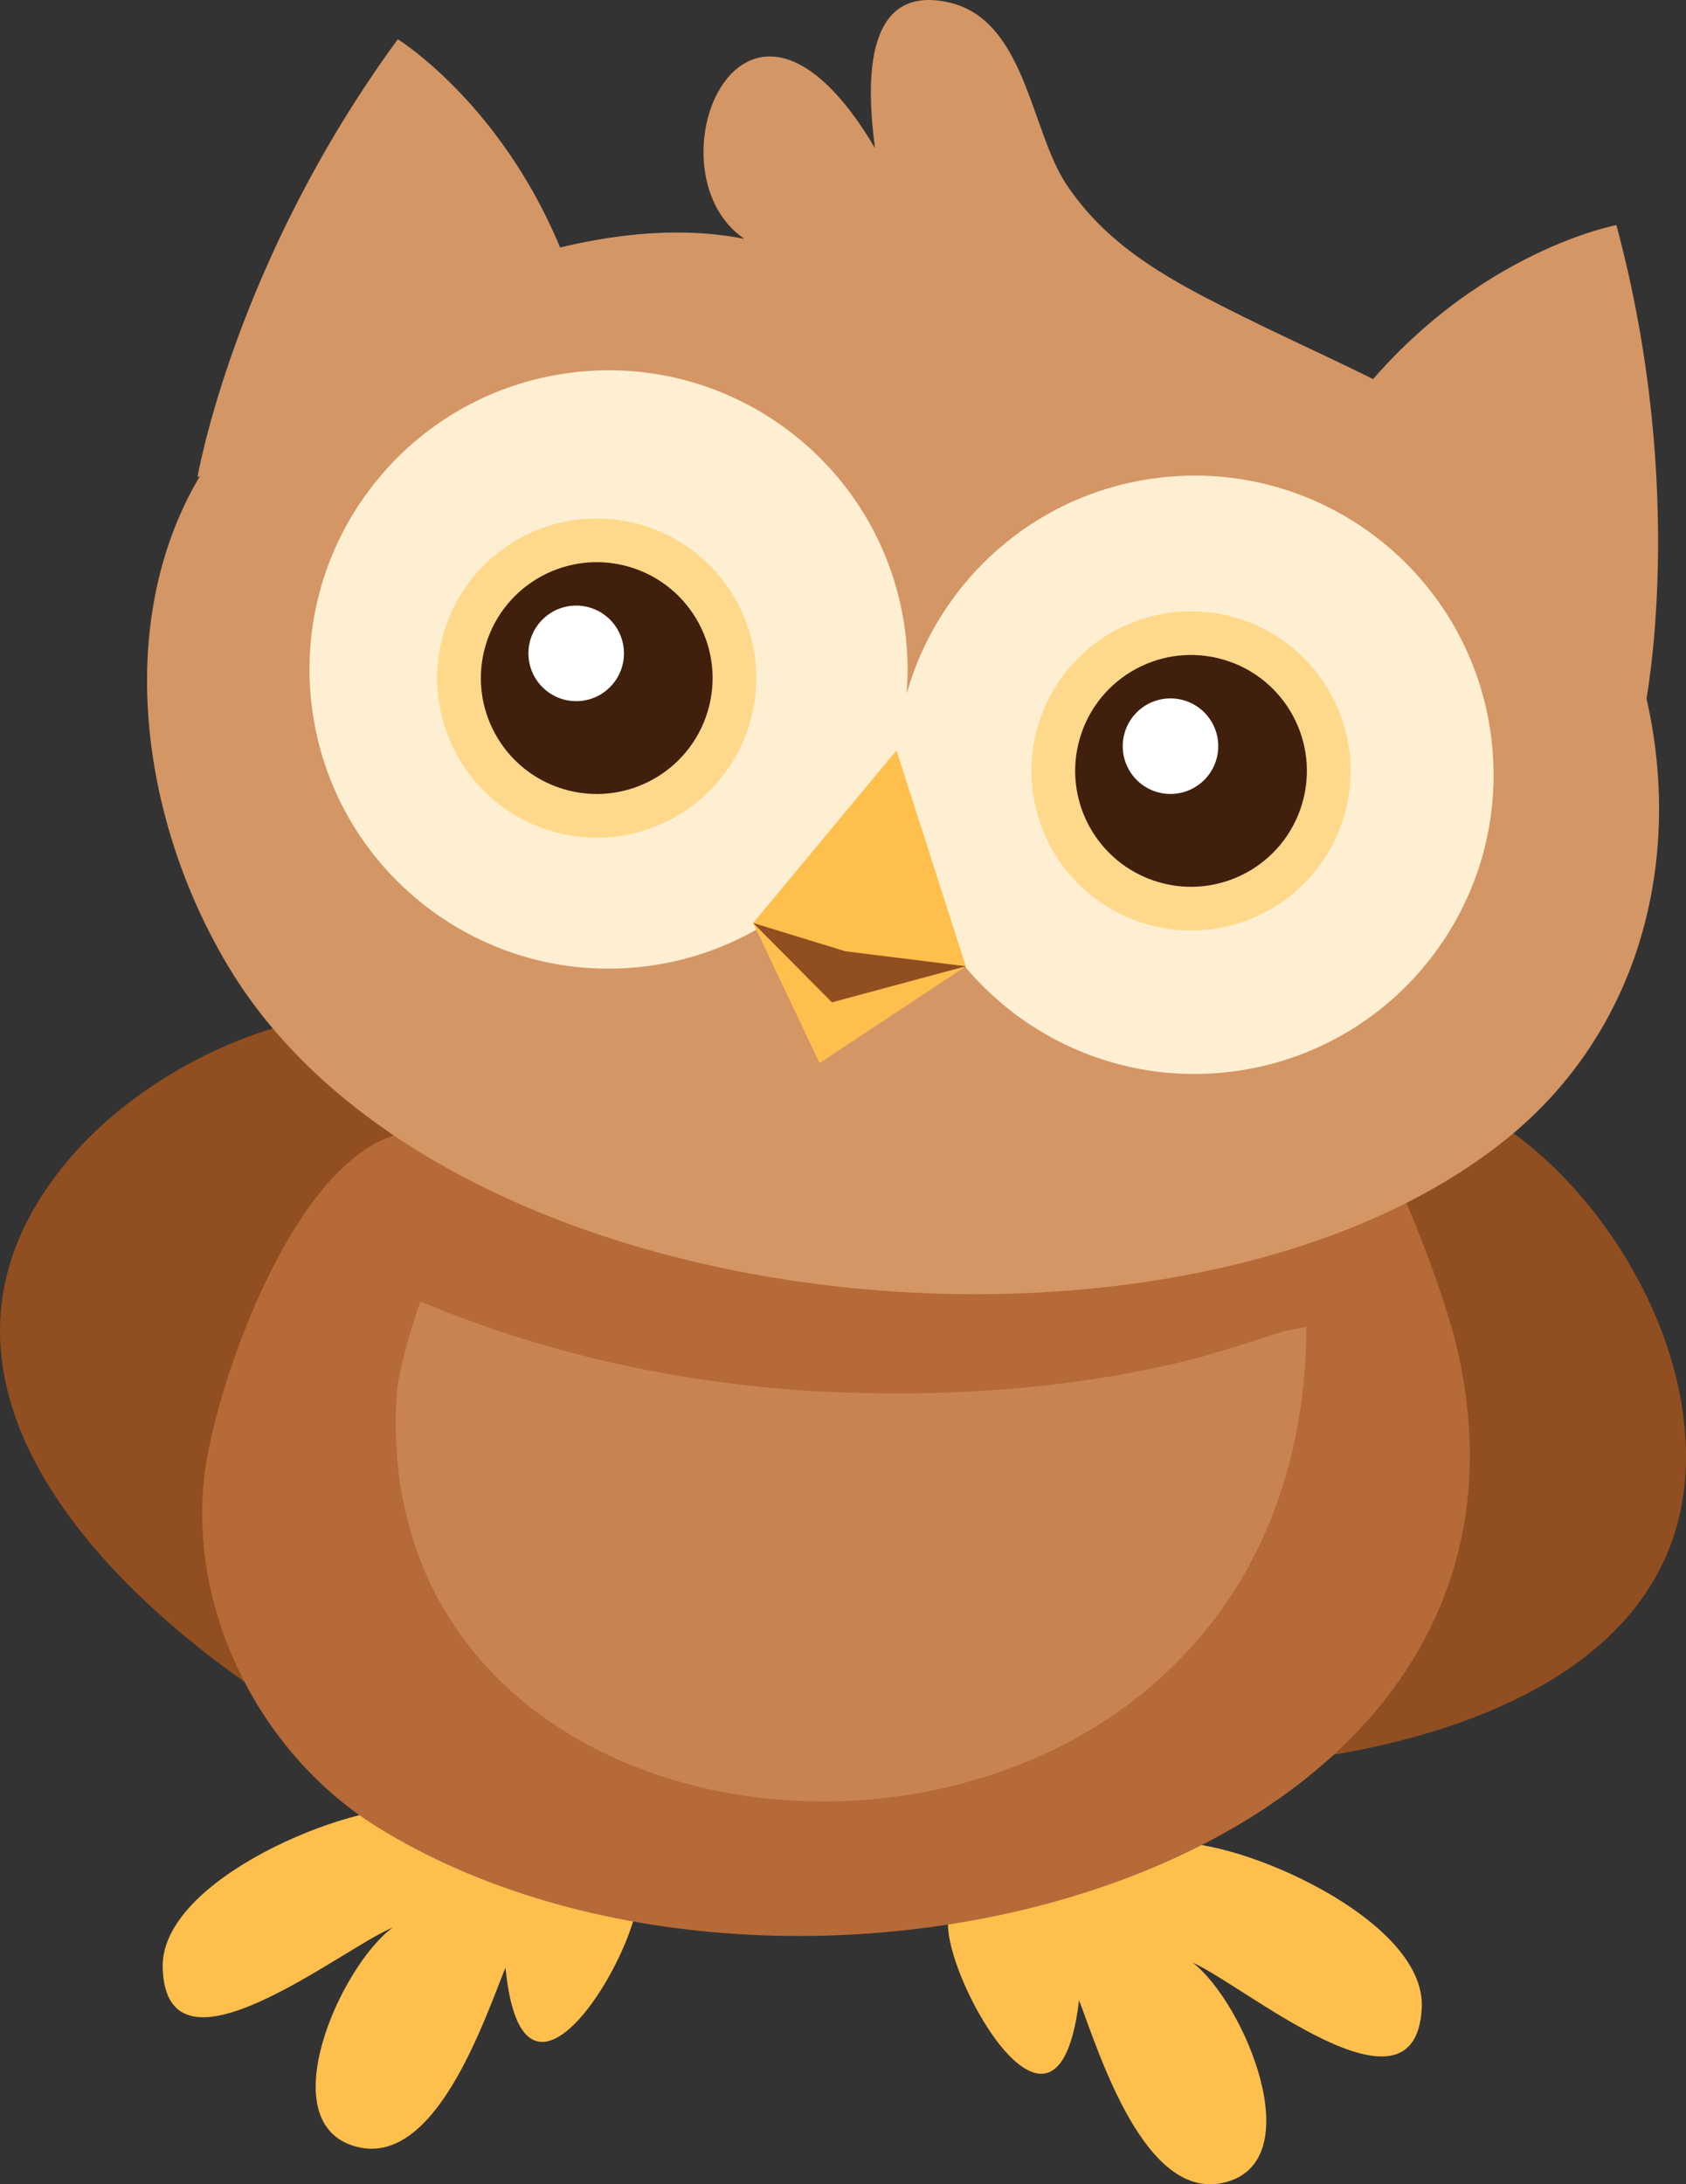
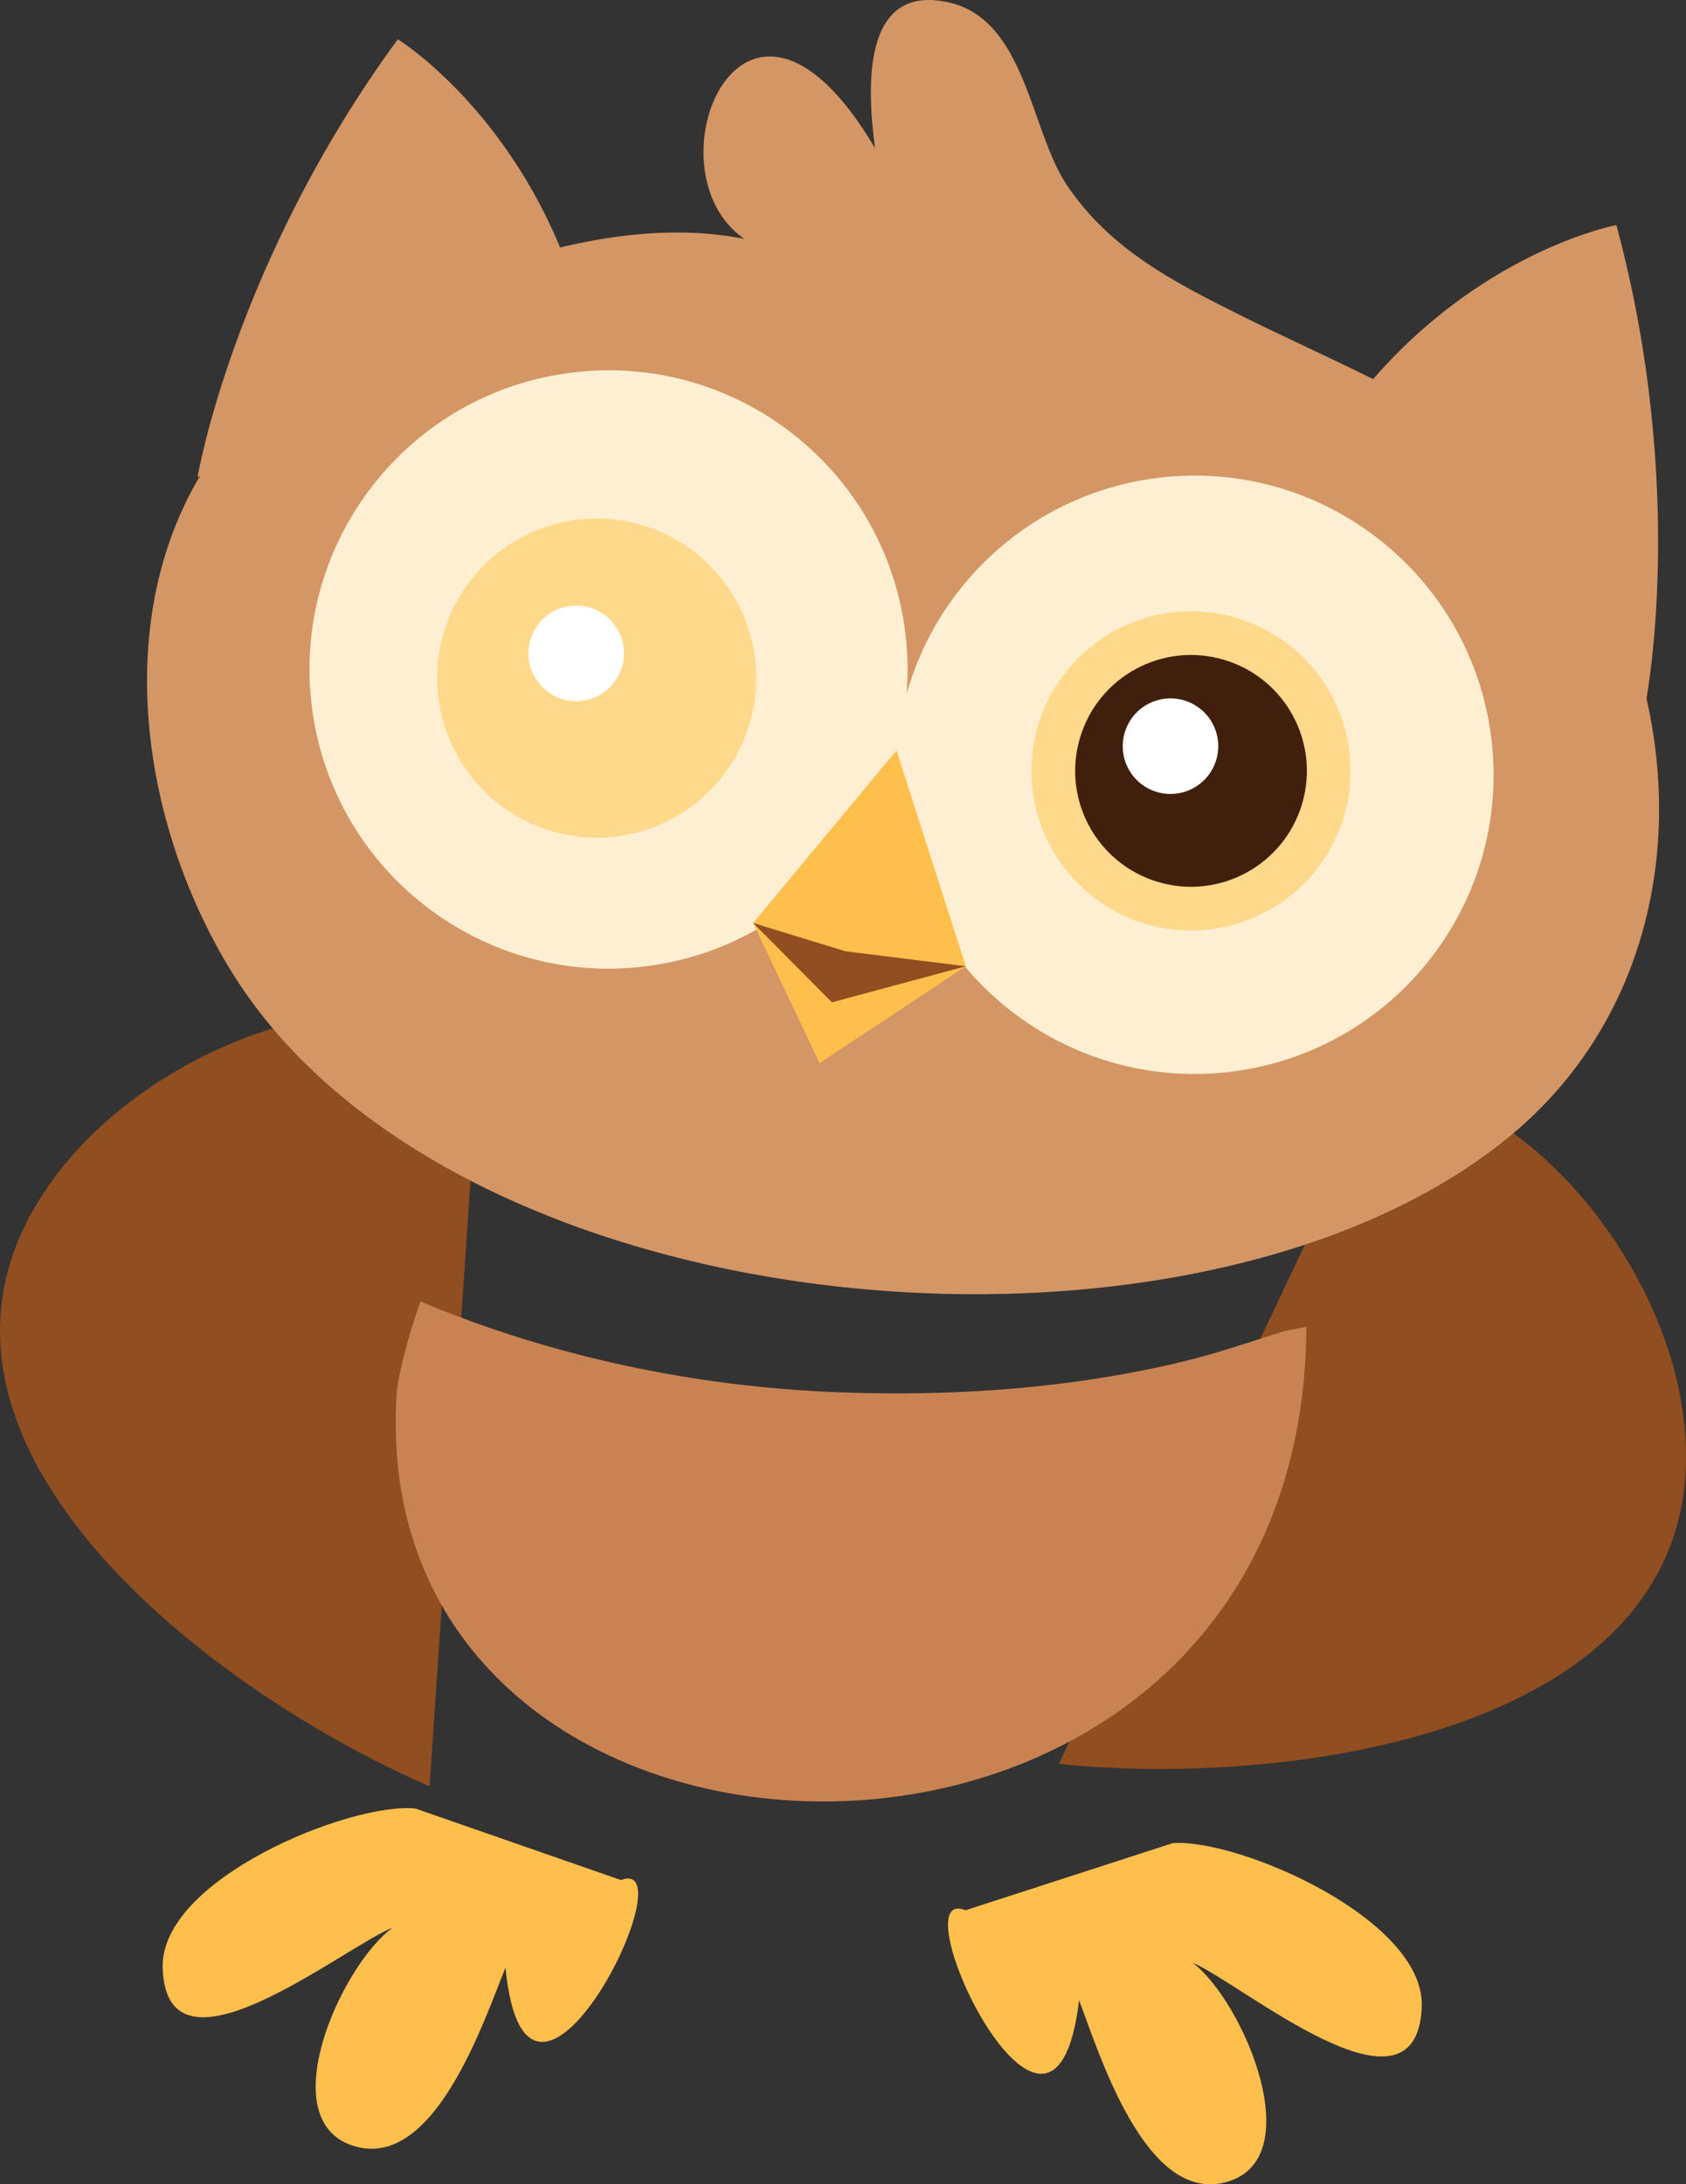
<svg xmlns="http://www.w3.org/2000/svg" version="1.1" id="objekt" x="0px" y="0px" width="178.969px" height="231.759px" viewBox="0 0 178.969 231.759" enable-background="new 0 0 178.969 231.759" xml:space="preserve">
  <rect x="0" y="0" width="178.969" height="231.759" fill="#333333" stroke="none" />
  <g>
    <g>
      <path fill="#FFBF4D" d="M102.494,202.682l21.984-7.117c6.936-0.527,26.897,8.081,26.443,17.458    c-0.632,13.084-19.007-2.49-24.323-4.78c5.447,4.146,12.65,21.183,3.289,23.351c-8.369,1.938-13.165-13.627-15.344-19.358    C111.791,235.243,95.126,199.719,102.494,202.682z" />
      <path fill="#FFBF4D" d="M65.908,199.479l-21.824-7.592c-6.924-0.677-27.065,7.498-26.815,16.883    c0.35,13.093,19.057-2.079,24.422-4.252c-5.537,4.024-13.106,20.903-3.794,23.272c8.325,2.119,13.457-13.34,15.759-19.021    C55.91,231.831,73.337,196.676,65.908,199.479z" />
      <path fill="#914E20" d="M51.038,109.139c-14.767-5.686-34.2,2.483-43.89,14.069c-22.858,27.338,14.316,55.913,38.448,66.319    L51.038,109.139z" />
      <path fill="#914E20" d="M146.908,114.354c15.662,2.25,28.632,18.868,31.427,33.711c6.598,35.021-39.798,41.8-65.938,39.095    L146.908,114.354z" />
-       <path fill="#B56A37" d="M43.784,120.044c30.727-3.049,61.801-5.086,92.362-9.269c7.695-1.024,16.999,25.954,18.386,31.669    c13.772,56.812-70.975,78.439-114.514,51.391c-12.252-7.612-19.932-22.612-18.359-37.018    C22.699,147.3,31.566,121.257,43.784,120.044z" />
      <path fill="#C98353" d="M44.632,138.09c13.968,5.868,29.15,9.035,44.154,9.627c12.44,0.489,25.079-0.383,37.197-3.35    c3.518-0.861,6.96-2.087,10.431-3.153c0.757-0.14,1.513-0.288,2.264-0.441c-0.358,67.11-100.611,64.898-96.552,6.816    C42.204,146.489,43.122,142.273,44.632,138.09z" />
    </g>
    <g>
      <path fill="#D49665" d="M79.006,25.344c-10.604-7.281-0.091-33.269,13.871-9.635c-0.816-6.278-1.466-17.471,7.751-15.474    c8.254,1.794,8.729,13.566,12.579,19.344c4.611,6.915,11.501,10.416,18.889,14.082c15.48,7.679,31.427,12.99,39.13,29.939    c8.786,19.334,6.102,43.051-11.151,57.116c-33.65,27.432-112.569,20.519-135.805-18.115c-11.65-19.381-13.26-47.205,5.888-62.205    C42.493,30.736,63.211,22.172,79.006,25.344z" />
      <path fill="#FFEFD2" d="M60.696,39.533c17.398-2.154,33.247,10.204,35.402,27.599c0.271,2.197,0.311,4.366,0.138,6.488    c3.361-11.937,13.589-21.294,26.665-22.913c17.398-2.155,33.248,10.203,35.401,27.601c2.156,17.397-10.202,33.247-27.599,35.401    c-17.398,2.153-33.249-10.204-35.403-27.601c-0.271-2.194-0.312-4.365-0.138-6.486c-3.36,11.936-13.588,21.295-26.666,22.913    c-17.396,2.154-33.246-10.203-35.399-27.6C30.941,57.537,43.298,41.688,60.696,39.533z" />
      <path fill="#D49665" d="M174.64,74.881c0,0,4.593-22.575-3.06-50.999c0,0-16.403,3.043-28.981,20.3L174.64,74.881z" />
      <path fill="#D49665" d="M20.966,50.62c0,0,3.866-22.709,21.263-46.455c0,0,14.198,8.761,19.698,29.395L20.966,50.62z" />
      <g>
        <path fill="#FFD98B" d="M47.109,67.116c-2.67,8.965,2.435,18.396,11.404,21.063c8.961,2.67,18.392-2.437,21.063-11.398     c2.668-8.966-2.436-18.397-11.4-21.065C59.211,53.045,49.78,58.148,47.109,67.116z" />
-         <path fill="#401F0D" d="M51.557,68.439c-1.939,6.511,1.768,13.356,8.277,15.293c6.509,1.939,13.354-1.769,15.294-8.274     c1.939-6.511-1.769-13.358-8.276-15.296C60.343,58.225,53.496,61.93,51.557,68.439z" />
        <circle fill="#FFFFFF" cx="61.163" cy="69.325" r="5.07" />
      </g>
      <g>
        <path fill="#FFD98B" d="M110.193,76.96c-2.667,8.966,2.436,18.397,11.403,21.064c8.964,2.671,18.394-2.435,21.064-11.397     c2.671-8.967-2.436-18.398-11.4-21.065C122.296,62.892,112.863,67.994,110.193,76.96z" />
        <path fill="#401F0D" d="M114.641,78.285c-1.938,6.509,1.768,13.354,8.278,15.293c6.508,1.939,13.354-1.768,15.294-8.275     c1.938-6.512-1.768-13.357-8.276-15.294C123.426,68.069,116.579,71.774,114.641,78.285z" />
        <path fill="#FFFFFF" d="M119.391,77.725c-0.802,2.685,0.726,5.506,3.408,6.307c2.686,0.795,5.509-0.731,6.308-3.415     c0.8-2.683-0.728-5.504-3.413-6.305C123.009,73.515,120.186,75.039,119.391,77.725z" />
      </g>
      <polygon fill="#FFBF4D" points="102.52,102.524 95.163,79.622 79.946,97.933 86.996,112.8   " />
      <polygon fill="#914E20" points="102.52,102.524 88.308,106.351 79.946,97.933 89.746,100.934   " />
    </g>
  </g>
</svg>